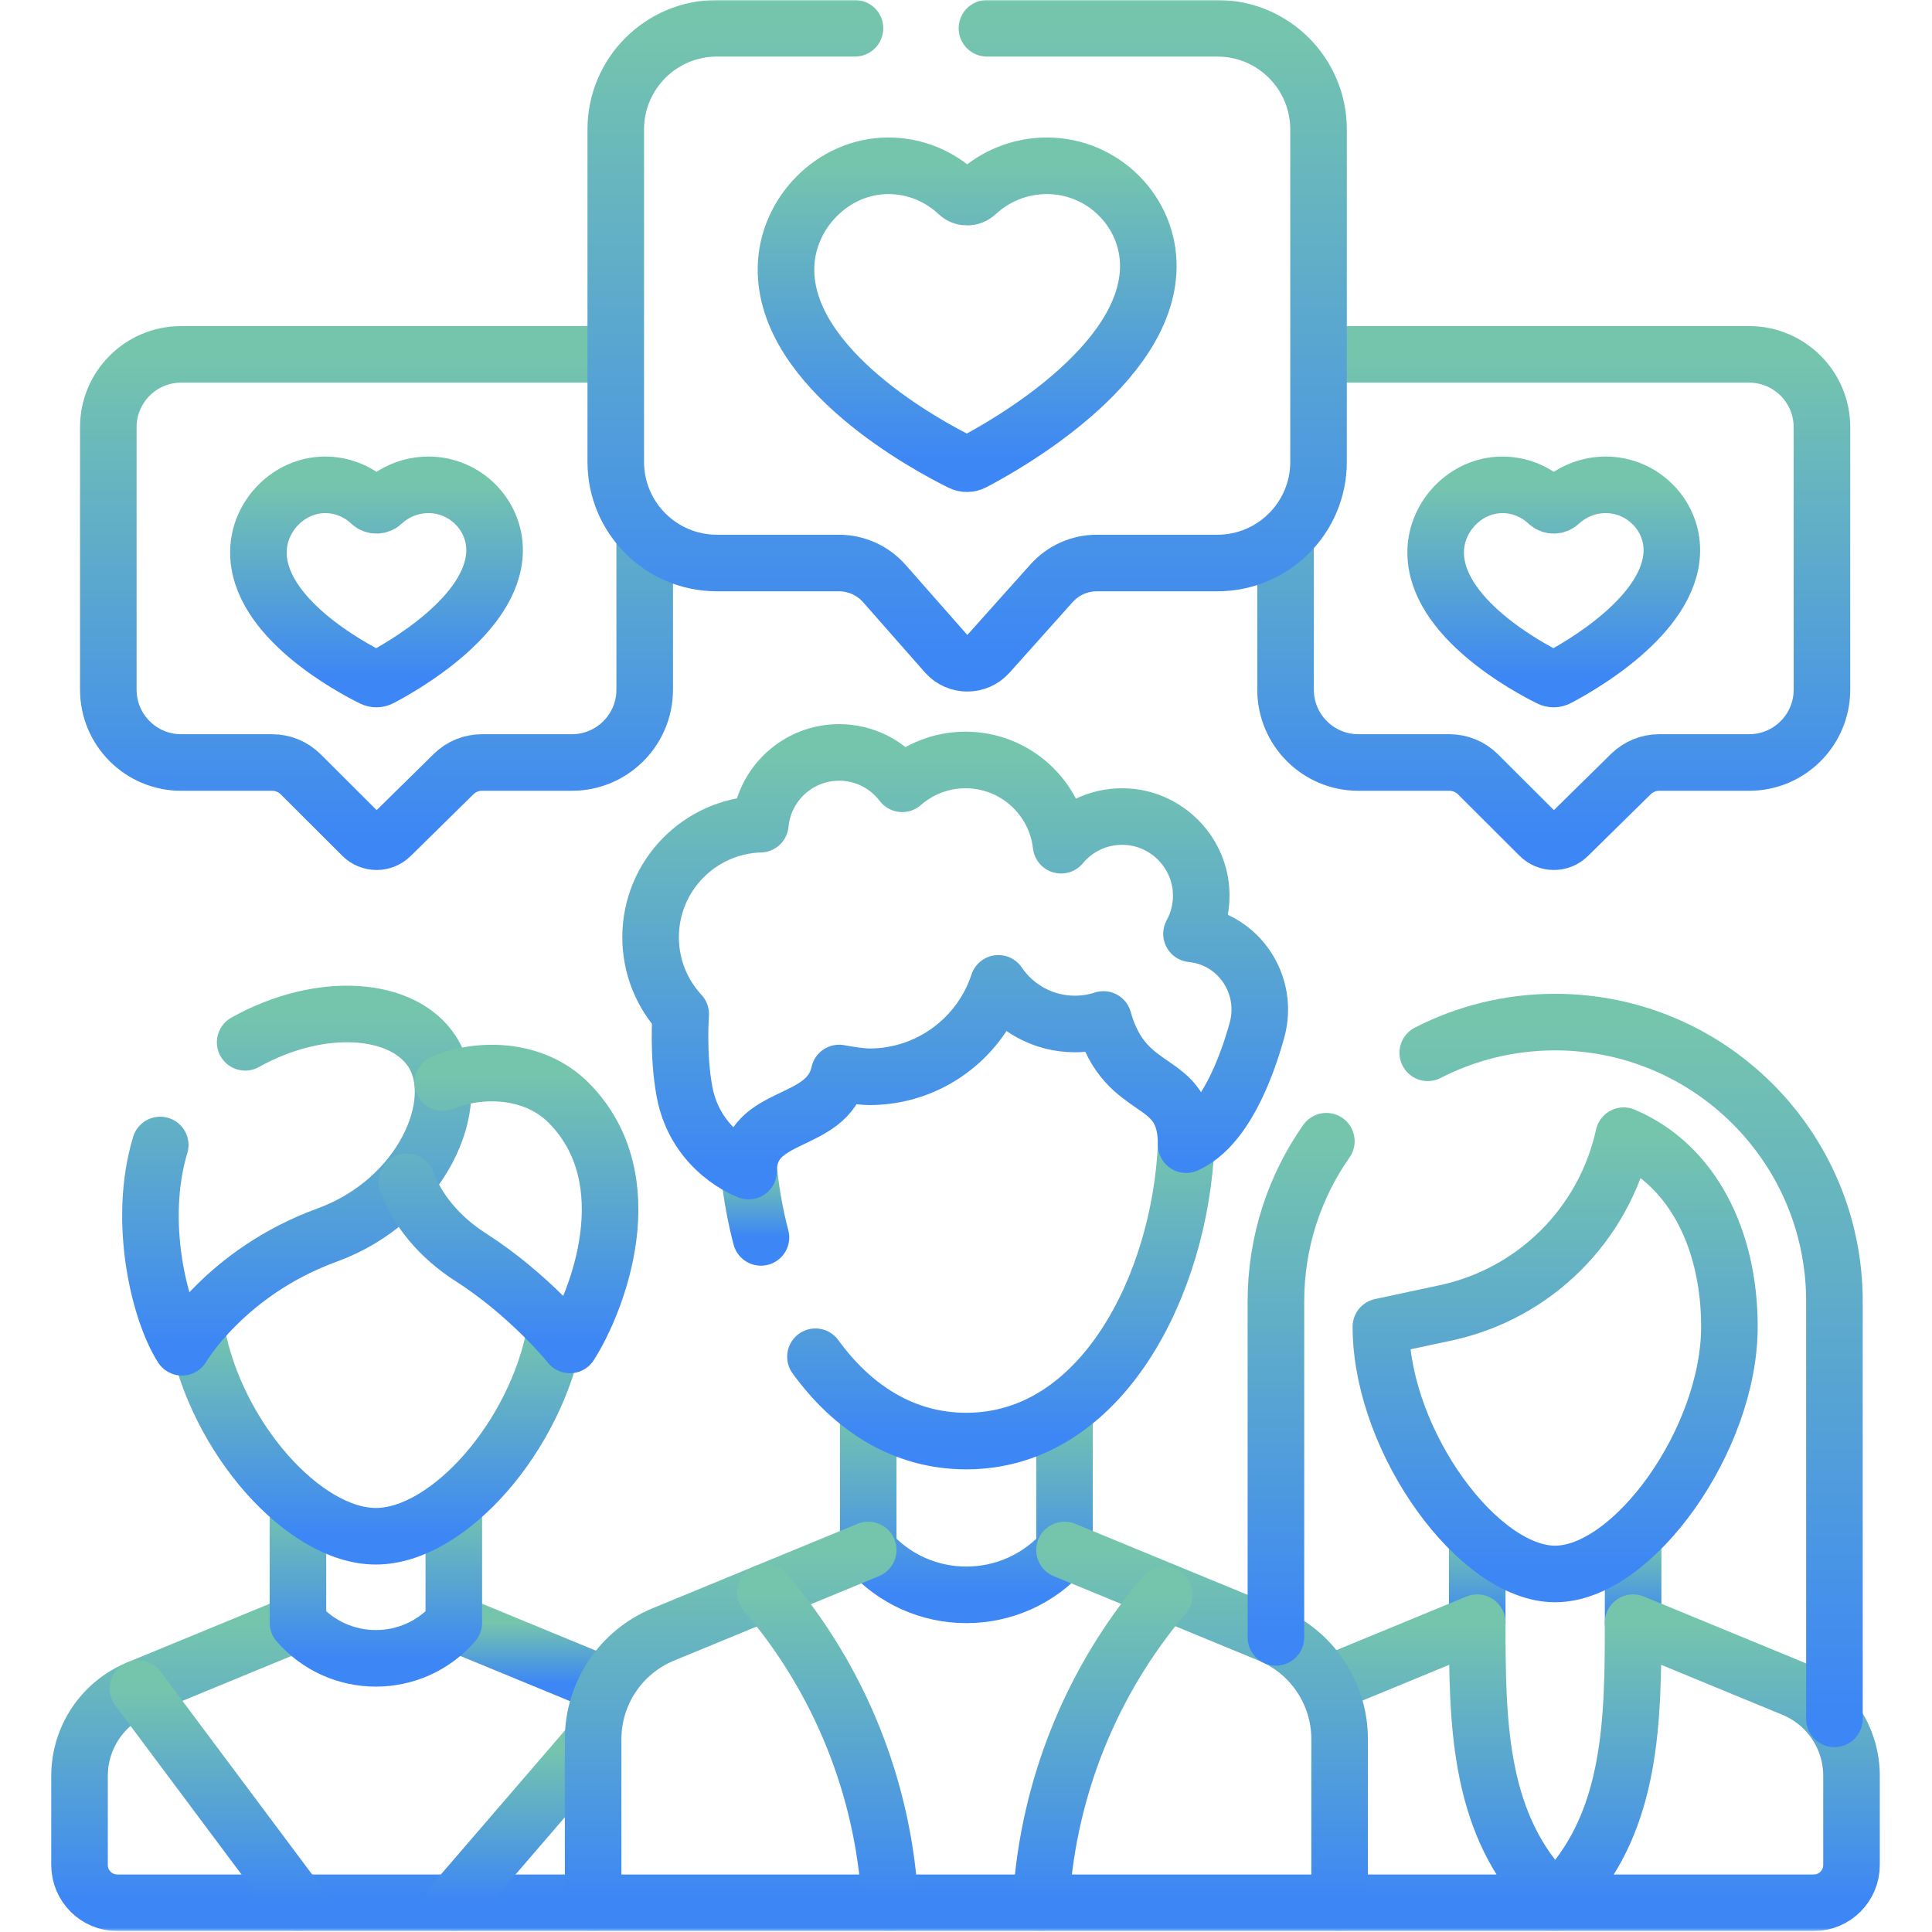
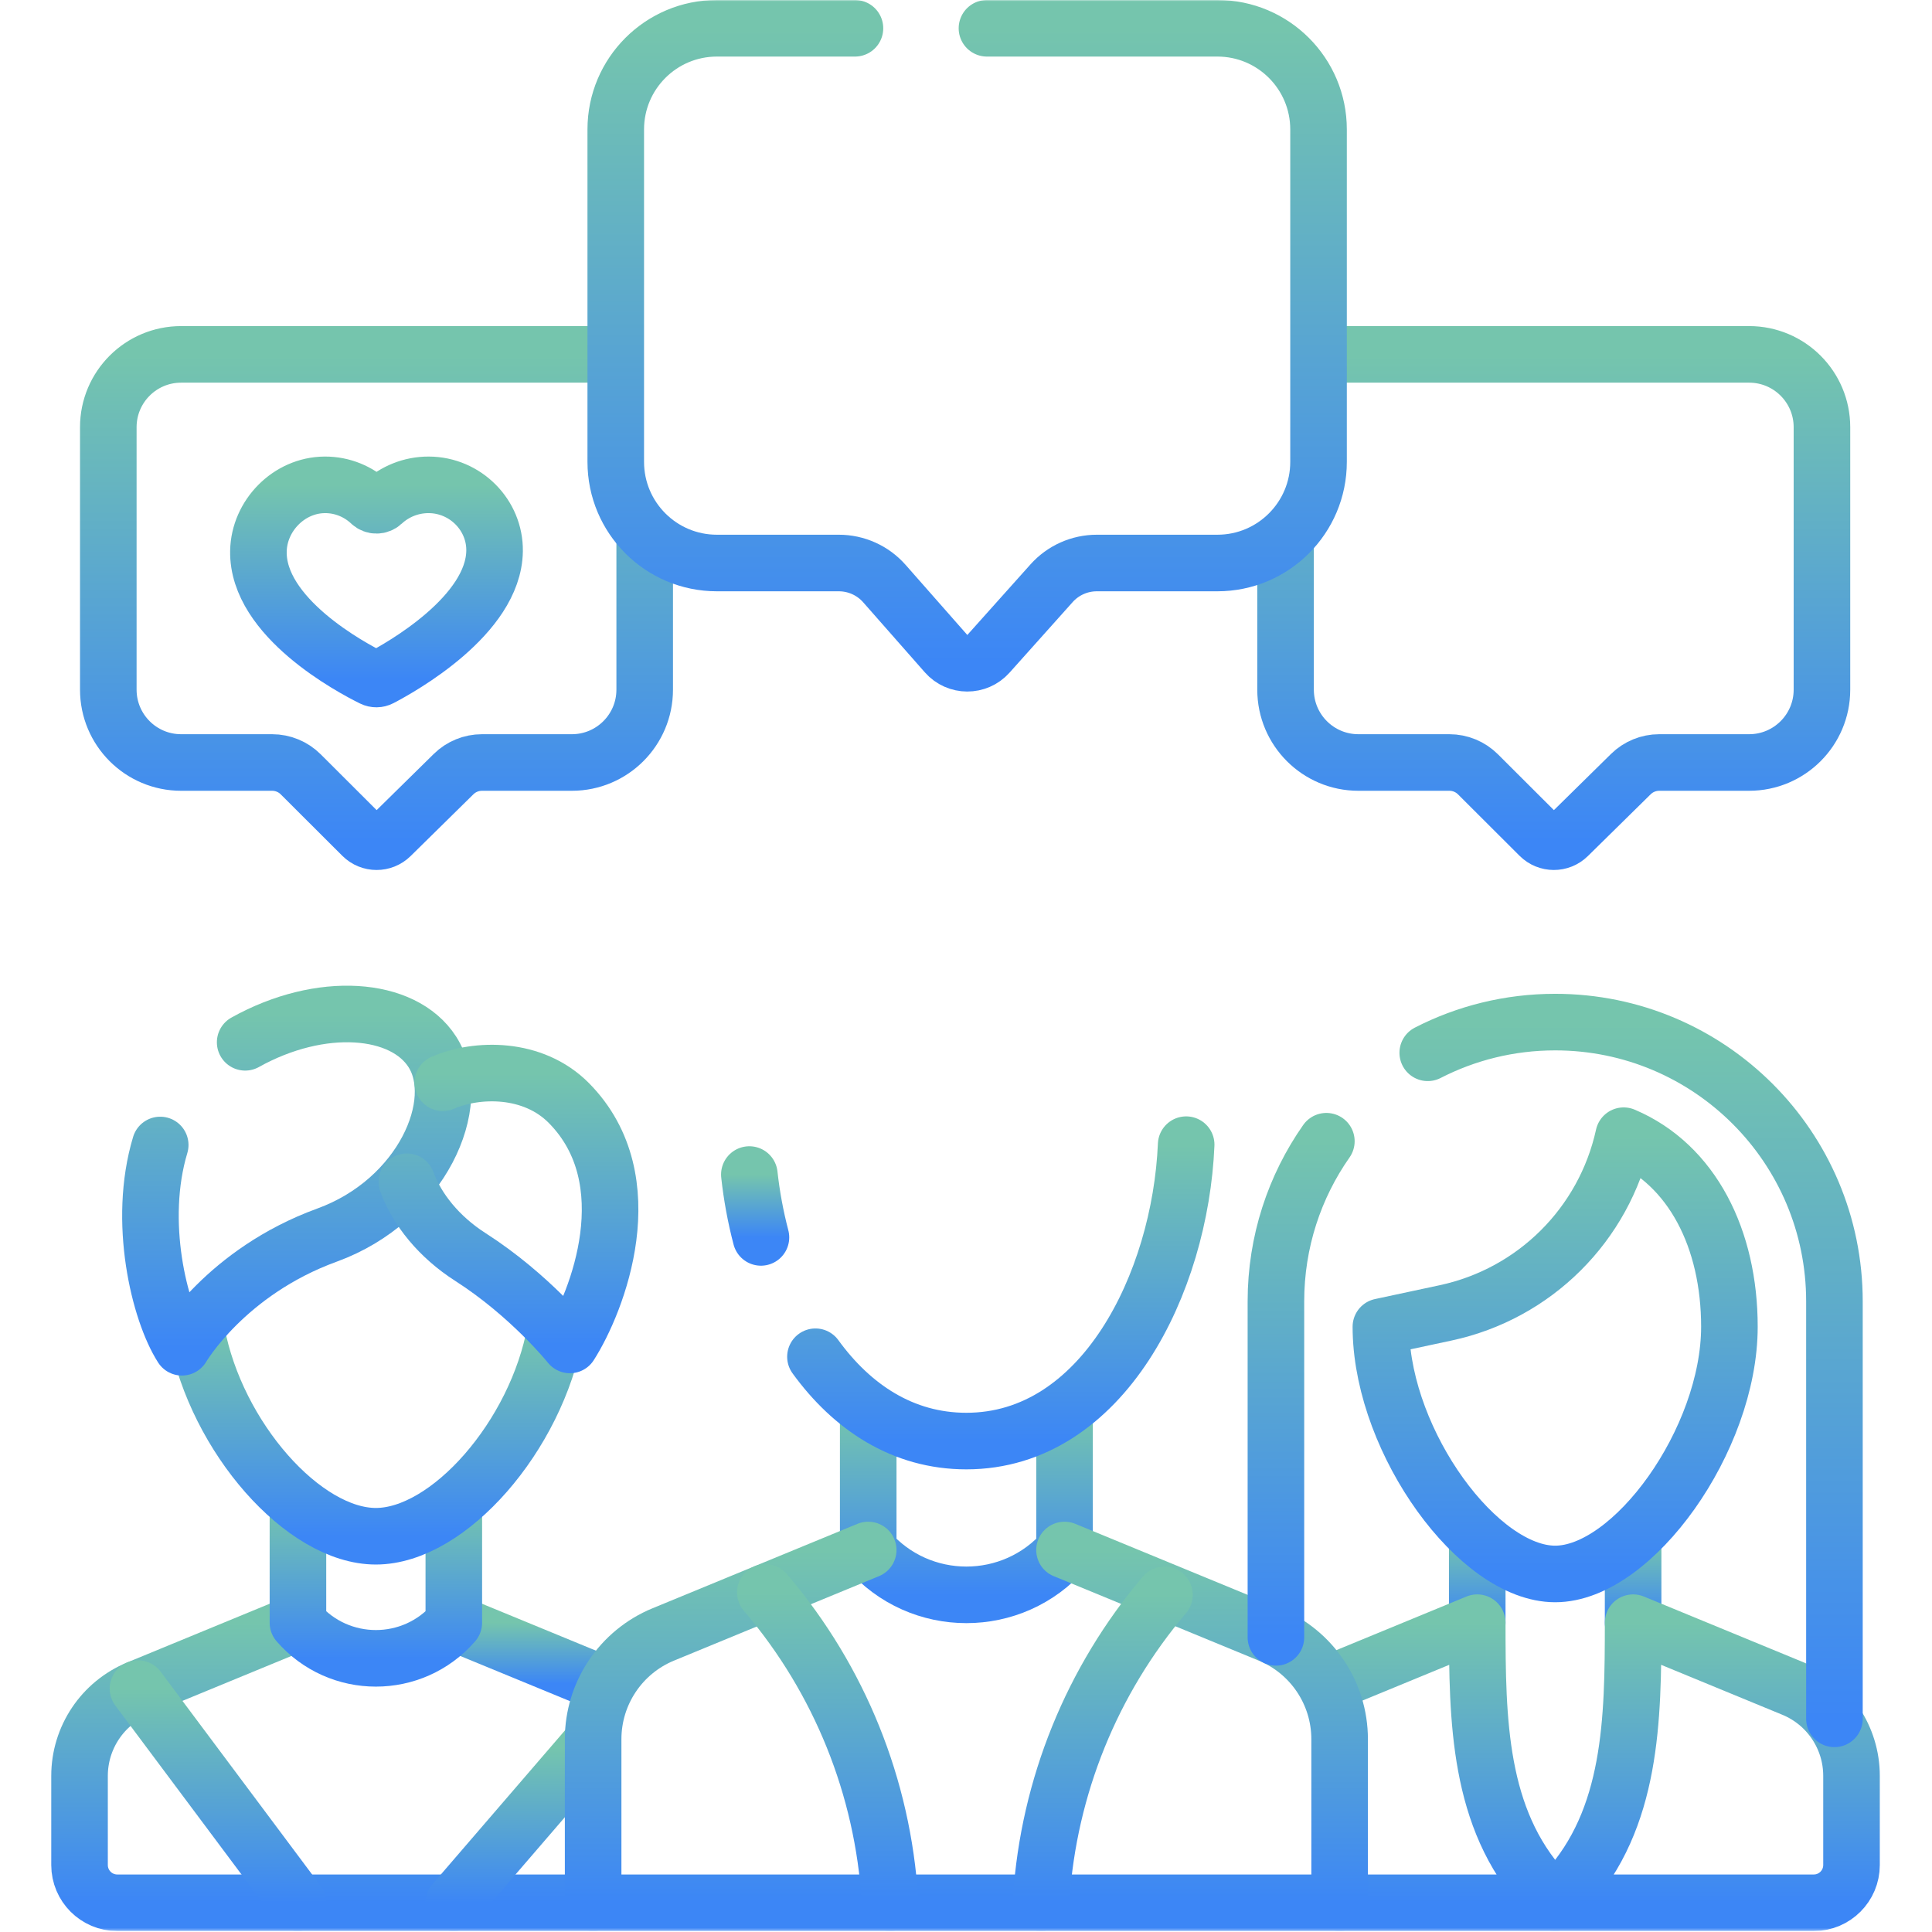
<svg xmlns="http://www.w3.org/2000/svg" width="683" height="683" viewBox="0 0 683 683" fill="none">
  <g clip-path="url(#clip0_59_362)">
    <mask id="mask0_59_362" style="mask-type:luminance" maskUnits="userSpaceOnUse" x="0" y="0" width="683" height="683">
      <path d="M0 -0.001H682.667V682.666H0V-0.001Z" fill="white" />
    </mask>
    <g mask="url(#mask0_59_362)">
-       <path d="M547.18 177.808C548.368 178.927 550.232 178.894 551.426 177.78C555.681 173.815 561.441 171.384 567.742 171.402C580.664 171.442 591.209 182.052 591.026 194.804C590.7 217.594 557.91 235.931 550.682 239.699C549.802 240.158 548.756 240.168 547.866 239.728C540.513 236.102 507.068 218.296 507.541 194.804C507.794 182.312 518.312 171.492 530.97 171.402C537.273 171.358 542.965 173.835 547.18 177.808Z" stroke="url(#paint0_linear_59_362)" stroke-width="20" stroke-miterlimit="10" stroke-linecap="round" stroke-linejoin="round" />
      <path d="M467.83 125.277H618.354C632.571 125.277 644.095 136.804 644.095 151.021V243.813C644.095 258.032 632.571 269.557 618.354 269.557H586.566C582.812 269.557 579.21 271.032 576.535 273.664L554.334 295.505C551.536 298.257 547.044 298.241 544.267 295.47L522.49 273.736C519.808 271.06 516.176 269.557 512.387 269.557H480.214C465.996 269.557 454.47 258.032 454.47 243.813V192.821" stroke="url(#paint1_linear_59_362)" stroke-width="20" stroke-miterlimit="10" stroke-linecap="round" stroke-linejoin="round" />
      <path d="M130.997 177.808C132.185 178.927 134.049 178.894 135.243 177.78C139.498 173.815 145.258 171.384 151.559 171.402C164.482 171.442 175.026 182.052 174.843 194.804C174.517 217.594 141.727 235.931 134.499 239.699C133.619 240.158 132.573 240.168 131.683 239.728C124.33 236.102 90.886 218.296 91.359 194.804C91.612 182.312 102.129 171.492 114.787 171.402C121.09 171.358 126.782 173.835 130.997 177.808Z" stroke="url(#paint2_linear_59_362)" stroke-width="20" stroke-miterlimit="10" stroke-linecap="round" stroke-linejoin="round" />
      <path d="M227.913 189.587V243.814C227.913 258.032 216.386 269.558 202.169 269.558H170.382C166.629 269.558 163.026 271.032 160.351 273.664L138.151 295.504C135.354 298.258 130.862 298.24 128.085 295.47L106.306 273.735C103.626 271.059 99.993 269.558 96.205 269.558H64.03C49.813 269.558 38.288 258.032 38.288 243.814V151.02C38.288 136.803 49.813 125.278 64.03 125.278H216.937" stroke="url(#paint3_linear_59_362)" stroke-width="20" stroke-miterlimit="10" stroke-linecap="round" stroke-linejoin="round" />
      <path d="M348.91 9.999H430.377C450.122 9.999 466.13 26.007 466.13 45.753V163.281C466.13 183.027 450.122 199.035 430.377 199.035H387.741C381.637 199.035 375.822 201.637 371.753 206.185L349.429 231.137C345.427 235.609 338.418 235.581 334.453 231.077L312.655 206.313C308.582 201.687 302.717 199.035 296.553 199.035H253.438C233.69 199.035 217.683 183.027 217.683 163.281V45.753C217.683 26.007 233.69 9.999 253.438 9.999H302.243" stroke="url(#paint4_linear_59_362)" stroke-width="20" stroke-miterlimit="10" stroke-linecap="round" stroke-linejoin="round" />
-       <path d="M338.68 68.436C340.502 70.153 343.362 70.102 345.194 68.396C351.722 62.309 360.56 58.58 370.226 58.609C390.052 58.668 406.23 74.946 405.949 94.513C405.446 129.473 355.142 157.608 344.053 163.388C342.704 164.09 341.097 164.109 339.733 163.434C328.452 157.869 277.141 130.554 277.868 94.513C278.254 75.346 294.39 58.745 313.812 58.609C323.481 58.54 332.214 62.341 338.68 68.436Z" stroke="url(#paint5_linear_59_362)" stroke-width="20" stroke-miterlimit="10" stroke-linecap="round" stroke-linejoin="round" />
      <path d="M105.329 573.65L48.776 596.954C36.276 602.103 28.119 614.286 28.119 627.805V659.318C28.119 666.69 34.096 672.666 41.468 672.666H209.685" stroke="url(#paint6_linear_59_362)" stroke-width="20" stroke-miterlimit="10" stroke-linecap="round" stroke-linejoin="round" />
-       <path d="M212.921 595.277L160.433 573.649L160.424 573.66" stroke="url(#paint7_linear_59_362)" stroke-width="20" stroke-miterlimit="10" stroke-linecap="round" stroke-linejoin="round" />
+       <path d="M212.921 595.277L160.424 573.66" stroke="url(#paint7_linear_59_362)" stroke-width="20" stroke-miterlimit="10" stroke-linecap="round" stroke-linejoin="round" />
      <path d="M522.233 543.914V573.65" stroke="url(#paint8_linear_59_362)" stroke-width="20" stroke-miterlimit="10" stroke-linecap="round" stroke-linejoin="round" />
      <path d="M577.337 573.65V544.936" stroke="url(#paint9_linear_59_362)" stroke-width="20" stroke-miterlimit="10" stroke-linecap="round" stroke-linejoin="round" />
      <path d="M473.583 672.666H549.777L545.801 668.291C522.645 642.81 522.234 608.259 522.234 573.65L469.941 595.198" stroke="url(#paint10_linear_59_362)" stroke-width="20" stroke-miterlimit="10" stroke-linecap="round" stroke-linejoin="round" />
      <path d="M633.891 596.954L577.339 573.65C577.339 607.802 576.969 642.922 553.567 668.521L549.776 672.666H641.2C648.572 672.666 654.547 666.69 654.547 659.319V627.805C654.547 614.286 646.391 602.103 633.891 596.954Z" stroke="url(#paint11_linear_59_362)" stroke-width="20" stroke-miterlimit="10" stroke-linecap="round" stroke-linejoin="round" />
      <path d="M105.329 531.941V573.664L105.338 573.674C119.866 590.444 145.882 590.448 160.416 573.684L160.433 573.664V532.338" stroke="url(#paint12_linear_59_362)" stroke-width="20" stroke-miterlimit="10" stroke-linecap="round" stroke-linejoin="round" />
      <path d="M69.533 471.118C76.517 508.117 107.355 543.092 132.872 543.092C158.565 543.092 189.617 507.677 196.339 470.424" stroke="url(#paint13_linear_59_362)" stroke-width="20" stroke-miterlimit="10" stroke-linecap="round" stroke-linejoin="round" />
      <path d="M48.775 596.954L105.329 672.666" stroke="url(#paint14_linear_59_362)" stroke-width="20" stroke-miterlimit="10" stroke-linecap="round" stroke-linejoin="round" />
      <path d="M207.689 617.805L160.433 672.666" stroke="url(#paint15_linear_59_362)" stroke-width="20" stroke-miterlimit="10" stroke-linecap="round" stroke-linejoin="round" />
      <path d="M56.64 404.777C48.481 431.837 56.315 463.782 64.317 476.283C64.317 476.283 79.8 449.665 115.592 436.638C149.199 424.406 164.312 389.781 152.843 371.863C142.561 355.802 113.401 353.563 86.671 368.473" stroke="url(#paint16_linear_59_362)" stroke-width="20" stroke-miterlimit="10" stroke-linecap="round" stroke-linejoin="round" />
      <path d="M156.538 382.778C168.564 377.561 188.42 377.098 201.136 389.973C228.11 417.289 211.094 460.434 201.477 475.461C201.477 475.461 187.448 457.921 166.304 444.386C155.237 437.304 147.404 427.584 143.829 417.776" stroke="url(#paint17_linear_59_362)" stroke-width="20" stroke-miterlimit="10" stroke-linecap="round" stroke-linejoin="round" />
      <path d="M306.932 499.205V547.954L306.942 547.966C325.242 569.087 358.009 569.093 376.316 547.978L376.337 547.954V499.205" stroke="url(#paint18_linear_59_362)" stroke-width="20" stroke-miterlimit="10" stroke-linecap="round" stroke-linejoin="round" />
      <path d="M288.277 479.636C301.197 497.425 319.114 509.445 341.622 509.445C389.845 509.445 417.245 453.519 419.333 404.664" stroke="url(#paint19_linear_59_362)" stroke-width="20" stroke-miterlimit="10" stroke-linecap="round" stroke-linejoin="round" />
      <path d="M264.909 415.224C265.721 422.649 267.093 430.127 269.01 437.445" stroke="url(#paint20_linear_59_362)" stroke-width="20" stroke-miterlimit="10" stroke-linecap="round" stroke-linejoin="round" />
      <path d="M306.932 547.954L234.472 577.811C219.472 583.99 209.684 598.61 209.684 614.833V672.666H473.584V614.833C473.584 598.61 463.795 583.99 448.796 577.811L376.338 547.954L376.326 547.967" stroke="url(#paint21_linear_59_362)" stroke-width="20" stroke-miterlimit="10" stroke-linecap="round" stroke-linejoin="round" />
      <path d="M488.194 470.78C489.167 510.282 522.637 556.426 549.777 556.426C577.337 556.426 611.381 508.9 611.381 469.026C611.381 438.163 598.366 411.824 573.997 401.492L573.994 401.498C567.111 432.908 542.503 457.398 511.059 464.127L488.171 469.026L488.194 470.78Z" stroke="url(#paint22_linear_59_362)" stroke-width="20" stroke-miterlimit="10" stroke-linecap="round" stroke-linejoin="round" />
      <path d="M468.896 403.445C457.657 419.473 451.063 438.994 451.063 460.057V578.834" stroke="url(#paint23_linear_59_362)" stroke-width="20" stroke-miterlimit="10" stroke-linecap="round" stroke-linejoin="round" />
      <path d="M648.509 607.643V460.056C648.509 405.532 604.309 361.332 549.785 361.332C533.557 361.332 518.244 365.247 504.737 372.185" stroke="url(#paint24_linear_59_362)" stroke-width="20" stroke-miterlimit="10" stroke-linecap="round" stroke-linejoin="round" />
      <path d="M270.552 562.943L270.983 563.451C296.832 593.878 312.137 631.858 314.608 671.706L314.667 672.666" stroke="url(#paint25_linear_59_362)" stroke-width="20" stroke-miterlimit="10" stroke-linecap="round" stroke-linejoin="round" />
      <path d="M411.66 563.811C386.008 594.009 370.738 631.65 368.099 671.183L368 672.666" stroke="url(#paint26_linear_59_362)" stroke-width="20" stroke-miterlimit="10" stroke-linecap="round" stroke-linejoin="round" />
-       <path d="M421.914 330.207C421.683 330.179 421.451 330.151 421.217 330.126C423.791 325.441 425.073 319.941 424.553 314.105C423.362 300.746 412.541 289.939 399.178 288.774C389.499 287.93 380.735 292.017 375.109 298.801C373.19 281.845 358.803 268.665 341.333 268.665C332.757 268.665 324.927 271.846 318.946 277.086C313.831 270.359 305.769 265.998 296.666 265.998C282.093 265.998 270.13 277.135 268.799 291.361C247.265 291.998 229.999 309.642 229.999 331.331C229.999 341.821 234.043 351.362 240.649 358.497C240.649 358.497 239.53 372.827 241.999 385.998C245.999 407.331 264.666 413.998 264.666 413.998C264.666 392.665 292.439 398.51 296.666 379.331C296.666 379.331 303.65 380.665 307.333 380.665C328.614 380.665 346.649 366.81 352.941 347.634C358.814 356.301 368.741 361.998 379.999 361.998C383.521 361.998 386.91 361.434 390.089 360.402C397.999 388.665 419.333 379.331 419.333 404.665C432.742 398.609 440.538 377.959 444.359 364.203C448.759 348.37 438.222 332.23 421.914 330.207Z" stroke="url(#paint27_linear_59_362)" stroke-width="20" stroke-miterlimit="10" stroke-linecap="round" stroke-linejoin="round" />
    </g>
  </g>
  <defs>
    <linearGradient id="paint0_linear_59_362" x1="549.282" y1="240.051" x2="549.282" y2="171.401" gradientUnits="userSpaceOnUse">
      <stop stop-color="#3C86F6" />
      <stop offset="1" stop-color="#75C5AD" />
    </linearGradient>
    <linearGradient id="paint1_linear_59_362" x1="549.282" y1="297.559" x2="549.282" y2="125.277" gradientUnits="userSpaceOnUse">
      <stop stop-color="#3C86F6" />
      <stop offset="1" stop-color="#75C5AD" />
    </linearGradient>
    <linearGradient id="paint2_linear_59_362" x1="133.1" y1="240.051" x2="133.1" y2="171.401" gradientUnits="userSpaceOnUse">
      <stop stop-color="#3C86F6" />
      <stop offset="1" stop-color="#75C5AD" />
    </linearGradient>
    <linearGradient id="paint3_linear_59_362" x1="133.1" y1="297.559" x2="133.1" y2="125.278" gradientUnits="userSpaceOnUse">
      <stop stop-color="#3C86F6" />
      <stop offset="1" stop-color="#75C5AD" />
    </linearGradient>
    <linearGradient id="paint4_linear_59_362" x1="341.907" y1="234.473" x2="341.907" y2="9.999" gradientUnits="userSpaceOnUse">
      <stop stop-color="#3C86F6" />
      <stop offset="1" stop-color="#75C5AD" />
    </linearGradient>
    <linearGradient id="paint5_linear_59_362" x1="341.906" y1="163.928" x2="341.906" y2="58.608" gradientUnits="userSpaceOnUse">
      <stop stop-color="#3C86F6" />
      <stop offset="1" stop-color="#75C5AD" />
    </linearGradient>
    <linearGradient id="paint6_linear_59_362" x1="118.902" y1="672.666" x2="118.902" y2="573.65" gradientUnits="userSpaceOnUse">
      <stop stop-color="#3C86F6" />
      <stop offset="1" stop-color="#75C5AD" />
    </linearGradient>
    <linearGradient id="paint7_linear_59_362" x1="186.673" y1="595.277" x2="186.673" y2="573.649" gradientUnits="userSpaceOnUse">
      <stop stop-color="#3C86F6" />
      <stop offset="1" stop-color="#75C5AD" />
    </linearGradient>
    <linearGradient id="paint8_linear_59_362" x1="522.733" y1="573.65" x2="522.733" y2="543.914" gradientUnits="userSpaceOnUse">
      <stop stop-color="#3C86F6" />
      <stop offset="1" stop-color="#75C5AD" />
    </linearGradient>
    <linearGradient id="paint9_linear_59_362" x1="577.837" y1="573.65" x2="577.837" y2="544.936" gradientUnits="userSpaceOnUse">
      <stop stop-color="#3C86F6" />
      <stop offset="1" stop-color="#75C5AD" />
    </linearGradient>
    <linearGradient id="paint10_linear_59_362" x1="509.859" y1="672.666" x2="509.859" y2="573.65" gradientUnits="userSpaceOnUse">
      <stop stop-color="#3C86F6" />
      <stop offset="1" stop-color="#75C5AD" />
    </linearGradient>
    <linearGradient id="paint11_linear_59_362" x1="602.161" y1="672.666" x2="602.161" y2="573.65" gradientUnits="userSpaceOnUse">
      <stop stop-color="#3C86F6" />
      <stop offset="1" stop-color="#75C5AD" />
    </linearGradient>
    <linearGradient id="paint12_linear_59_362" x1="132.881" y1="586.254" x2="132.881" y2="531.941" gradientUnits="userSpaceOnUse">
      <stop stop-color="#3C86F6" />
      <stop offset="1" stop-color="#75C5AD" />
    </linearGradient>
    <linearGradient id="paint13_linear_59_362" x1="132.936" y1="543.092" x2="132.936" y2="470.424" gradientUnits="userSpaceOnUse">
      <stop stop-color="#3C86F6" />
      <stop offset="1" stop-color="#75C5AD" />
    </linearGradient>
    <linearGradient id="paint14_linear_59_362" x1="77.052" y1="672.666" x2="77.052" y2="596.954" gradientUnits="userSpaceOnUse">
      <stop stop-color="#3C86F6" />
      <stop offset="1" stop-color="#75C5AD" />
    </linearGradient>
    <linearGradient id="paint15_linear_59_362" x1="184.061" y1="672.666" x2="184.061" y2="617.805" gradientUnits="userSpaceOnUse">
      <stop stop-color="#3C86F6" />
      <stop offset="1" stop-color="#75C5AD" />
    </linearGradient>
    <linearGradient id="paint16_linear_59_362" x1="104.914" y1="476.283" x2="104.914" y2="358.458" gradientUnits="userSpaceOnUse">
      <stop stop-color="#3C86F6" />
      <stop offset="1" stop-color="#75C5AD" />
    </linearGradient>
    <linearGradient id="paint17_linear_59_362" x1="179.754" y1="475.461" x2="179.754" y2="379.349" gradientUnits="userSpaceOnUse">
      <stop stop-color="#3C86F6" />
      <stop offset="1" stop-color="#75C5AD" />
    </linearGradient>
    <linearGradient id="paint18_linear_59_362" x1="341.634" y1="563.811" x2="341.634" y2="499.205" gradientUnits="userSpaceOnUse">
      <stop stop-color="#3C86F6" />
      <stop offset="1" stop-color="#75C5AD" />
    </linearGradient>
    <linearGradient id="paint19_linear_59_362" x1="353.805" y1="509.445" x2="353.805" y2="404.664" gradientUnits="userSpaceOnUse">
      <stop stop-color="#3C86F6" />
      <stop offset="1" stop-color="#75C5AD" />
    </linearGradient>
    <linearGradient id="paint20_linear_59_362" x1="266.959" y1="437.445" x2="266.959" y2="415.224" gradientUnits="userSpaceOnUse">
      <stop stop-color="#3C86F6" />
      <stop offset="1" stop-color="#75C5AD" />
    </linearGradient>
    <linearGradient id="paint21_linear_59_362" x1="341.634" y1="672.666" x2="341.634" y2="547.954" gradientUnits="userSpaceOnUse">
      <stop stop-color="#3C86F6" />
      <stop offset="1" stop-color="#75C5AD" />
    </linearGradient>
    <linearGradient id="paint22_linear_59_362" x1="549.776" y1="556.426" x2="549.776" y2="401.492" gradientUnits="userSpaceOnUse">
      <stop stop-color="#3C86F6" />
      <stop offset="1" stop-color="#75C5AD" />
    </linearGradient>
    <linearGradient id="paint23_linear_59_362" x1="459.979" y1="578.834" x2="459.979" y2="403.445" gradientUnits="userSpaceOnUse">
      <stop stop-color="#3C86F6" />
      <stop offset="1" stop-color="#75C5AD" />
    </linearGradient>
    <linearGradient id="paint24_linear_59_362" x1="576.623" y1="607.643" x2="576.623" y2="361.332" gradientUnits="userSpaceOnUse">
      <stop stop-color="#3C86F6" />
      <stop offset="1" stop-color="#75C5AD" />
    </linearGradient>
    <linearGradient id="paint25_linear_59_362" x1="292.609" y1="672.666" x2="292.609" y2="562.943" gradientUnits="userSpaceOnUse">
      <stop stop-color="#3C86F6" />
      <stop offset="1" stop-color="#75C5AD" />
    </linearGradient>
    <linearGradient id="paint26_linear_59_362" x1="389.83" y1="672.666" x2="389.83" y2="563.811" gradientUnits="userSpaceOnUse">
      <stop stop-color="#3C86F6" />
      <stop offset="1" stop-color="#75C5AD" />
    </linearGradient>
    <linearGradient id="paint27_linear_59_362" x1="337.681" y1="413.998" x2="337.681" y2="265.998" gradientUnits="userSpaceOnUse">
      <stop stop-color="#3C86F6" />
      <stop offset="1" stop-color="#75C5AD" />
    </linearGradient>
    <clipPath id="clip0_59_362">
      <rect width="682.667" height="682.667" fill="white" />
    </clipPath>
  </defs>
</svg>